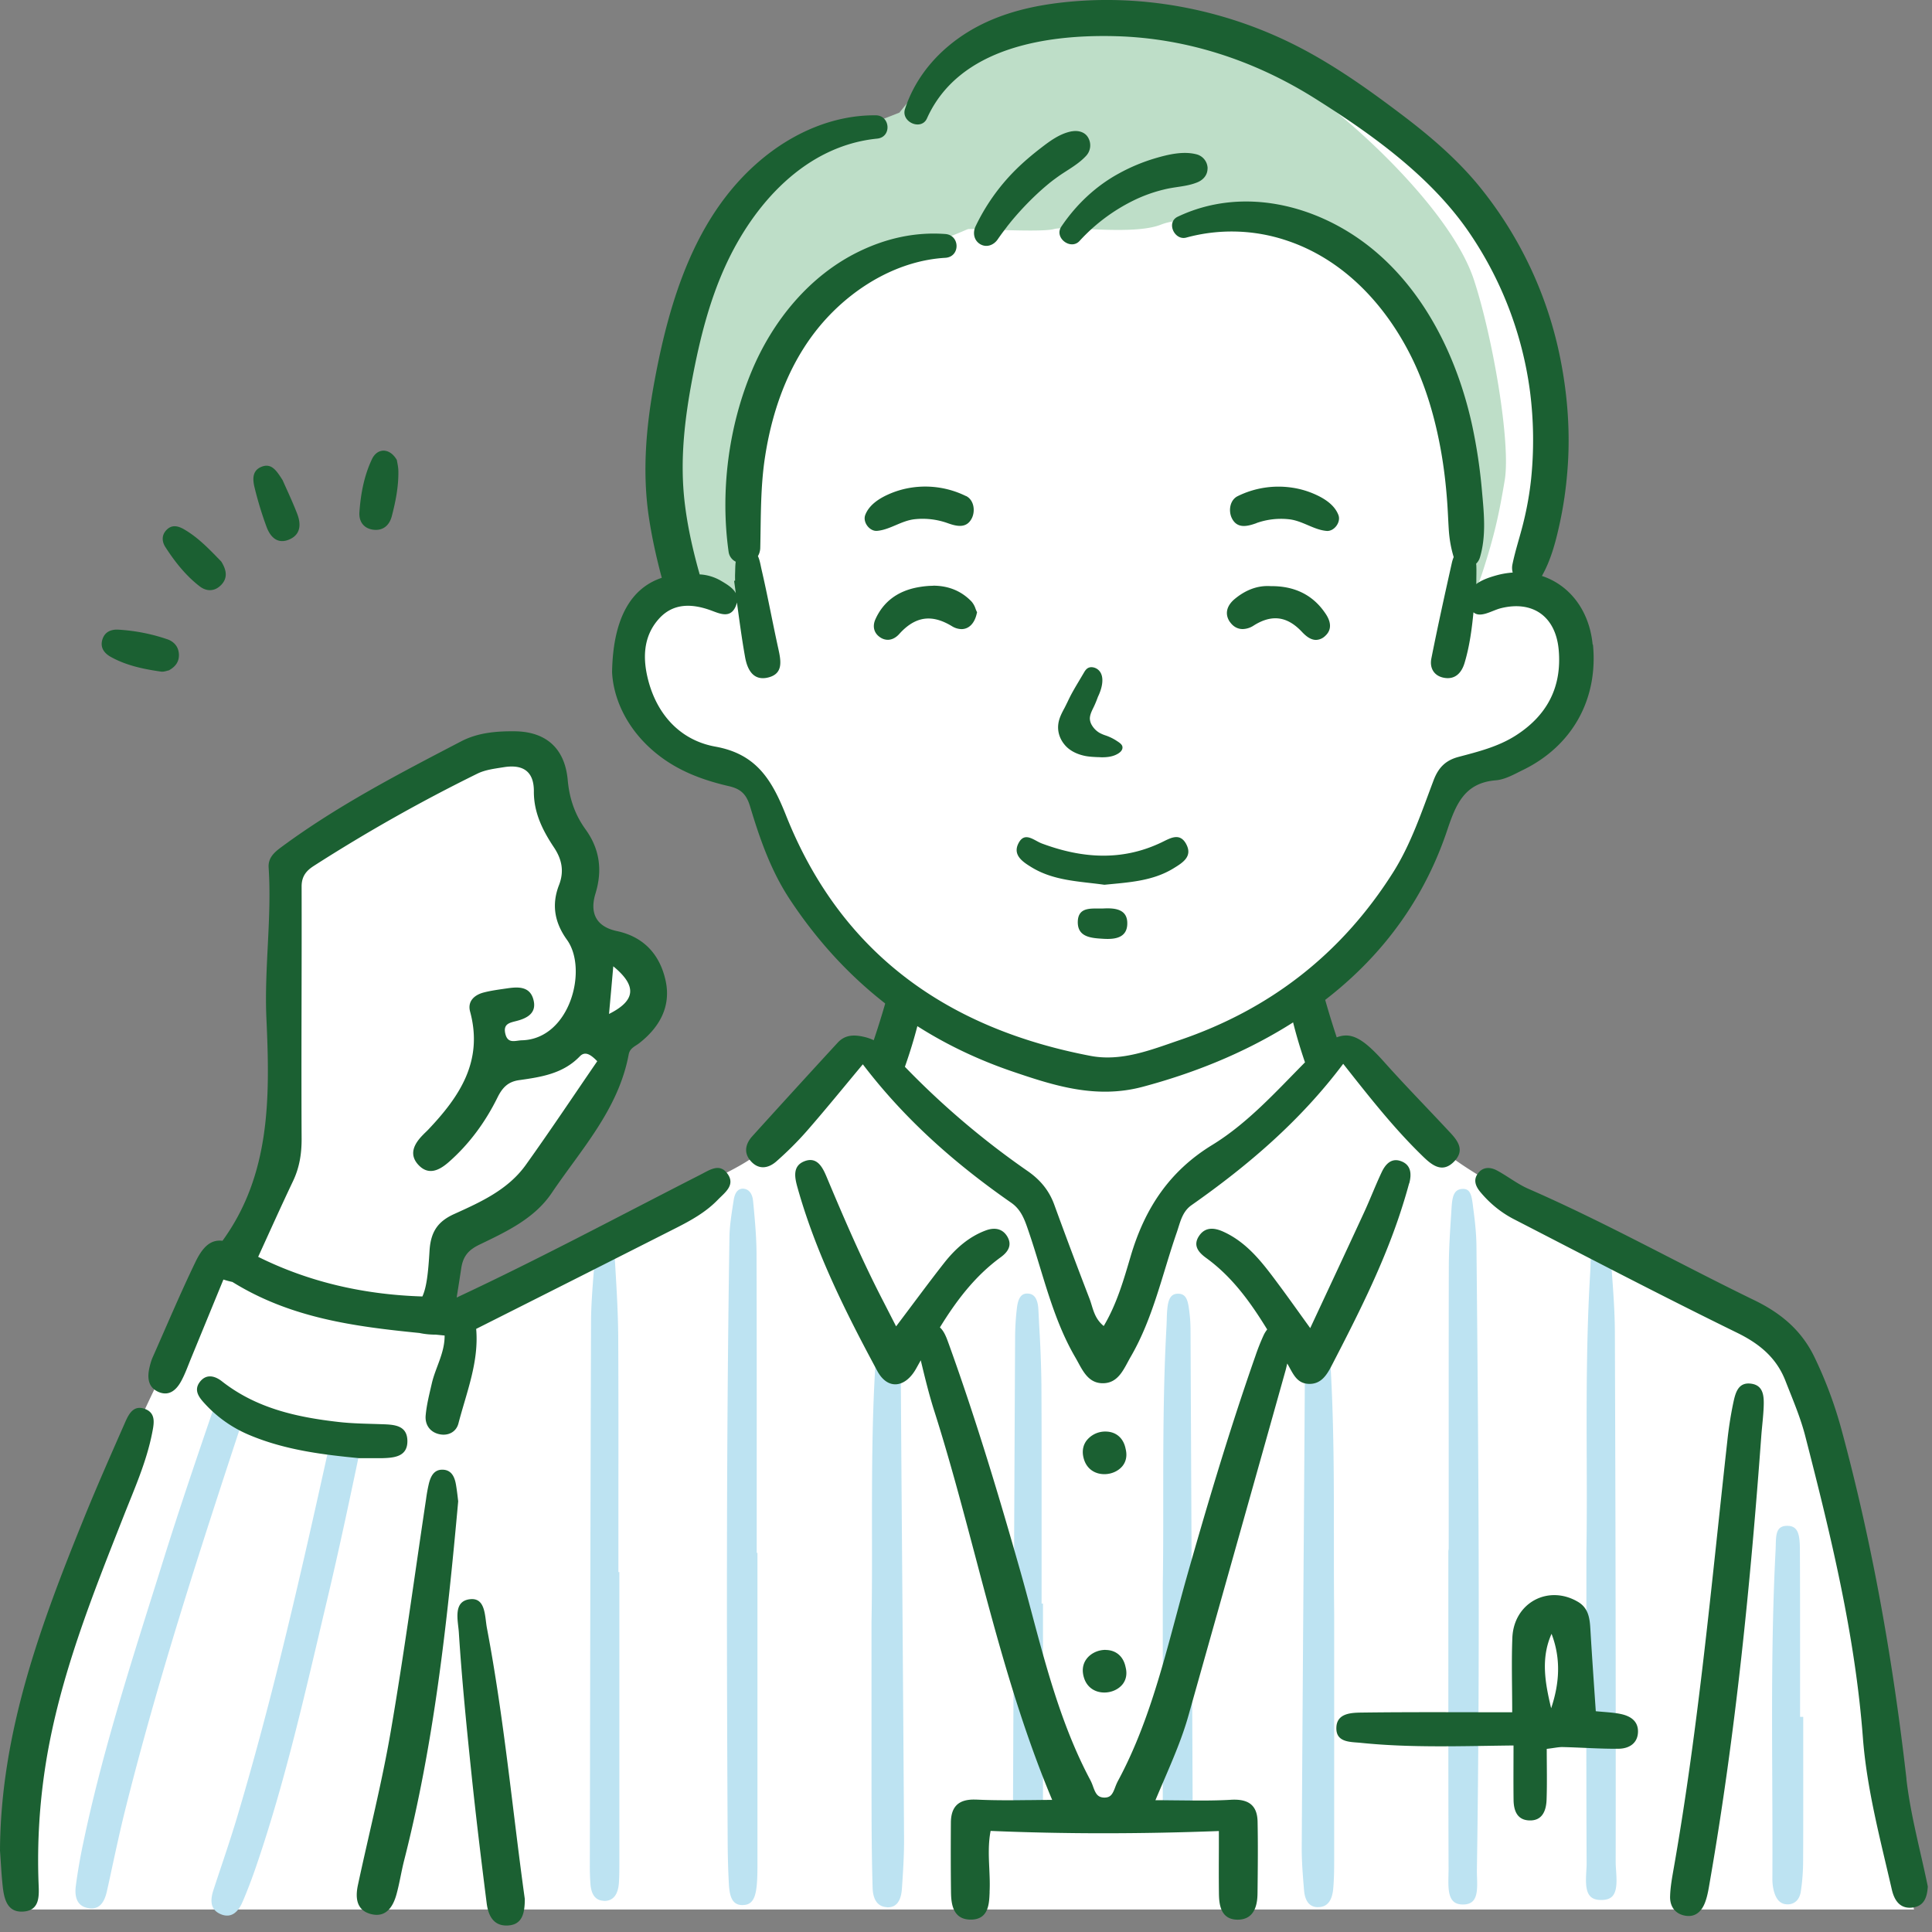
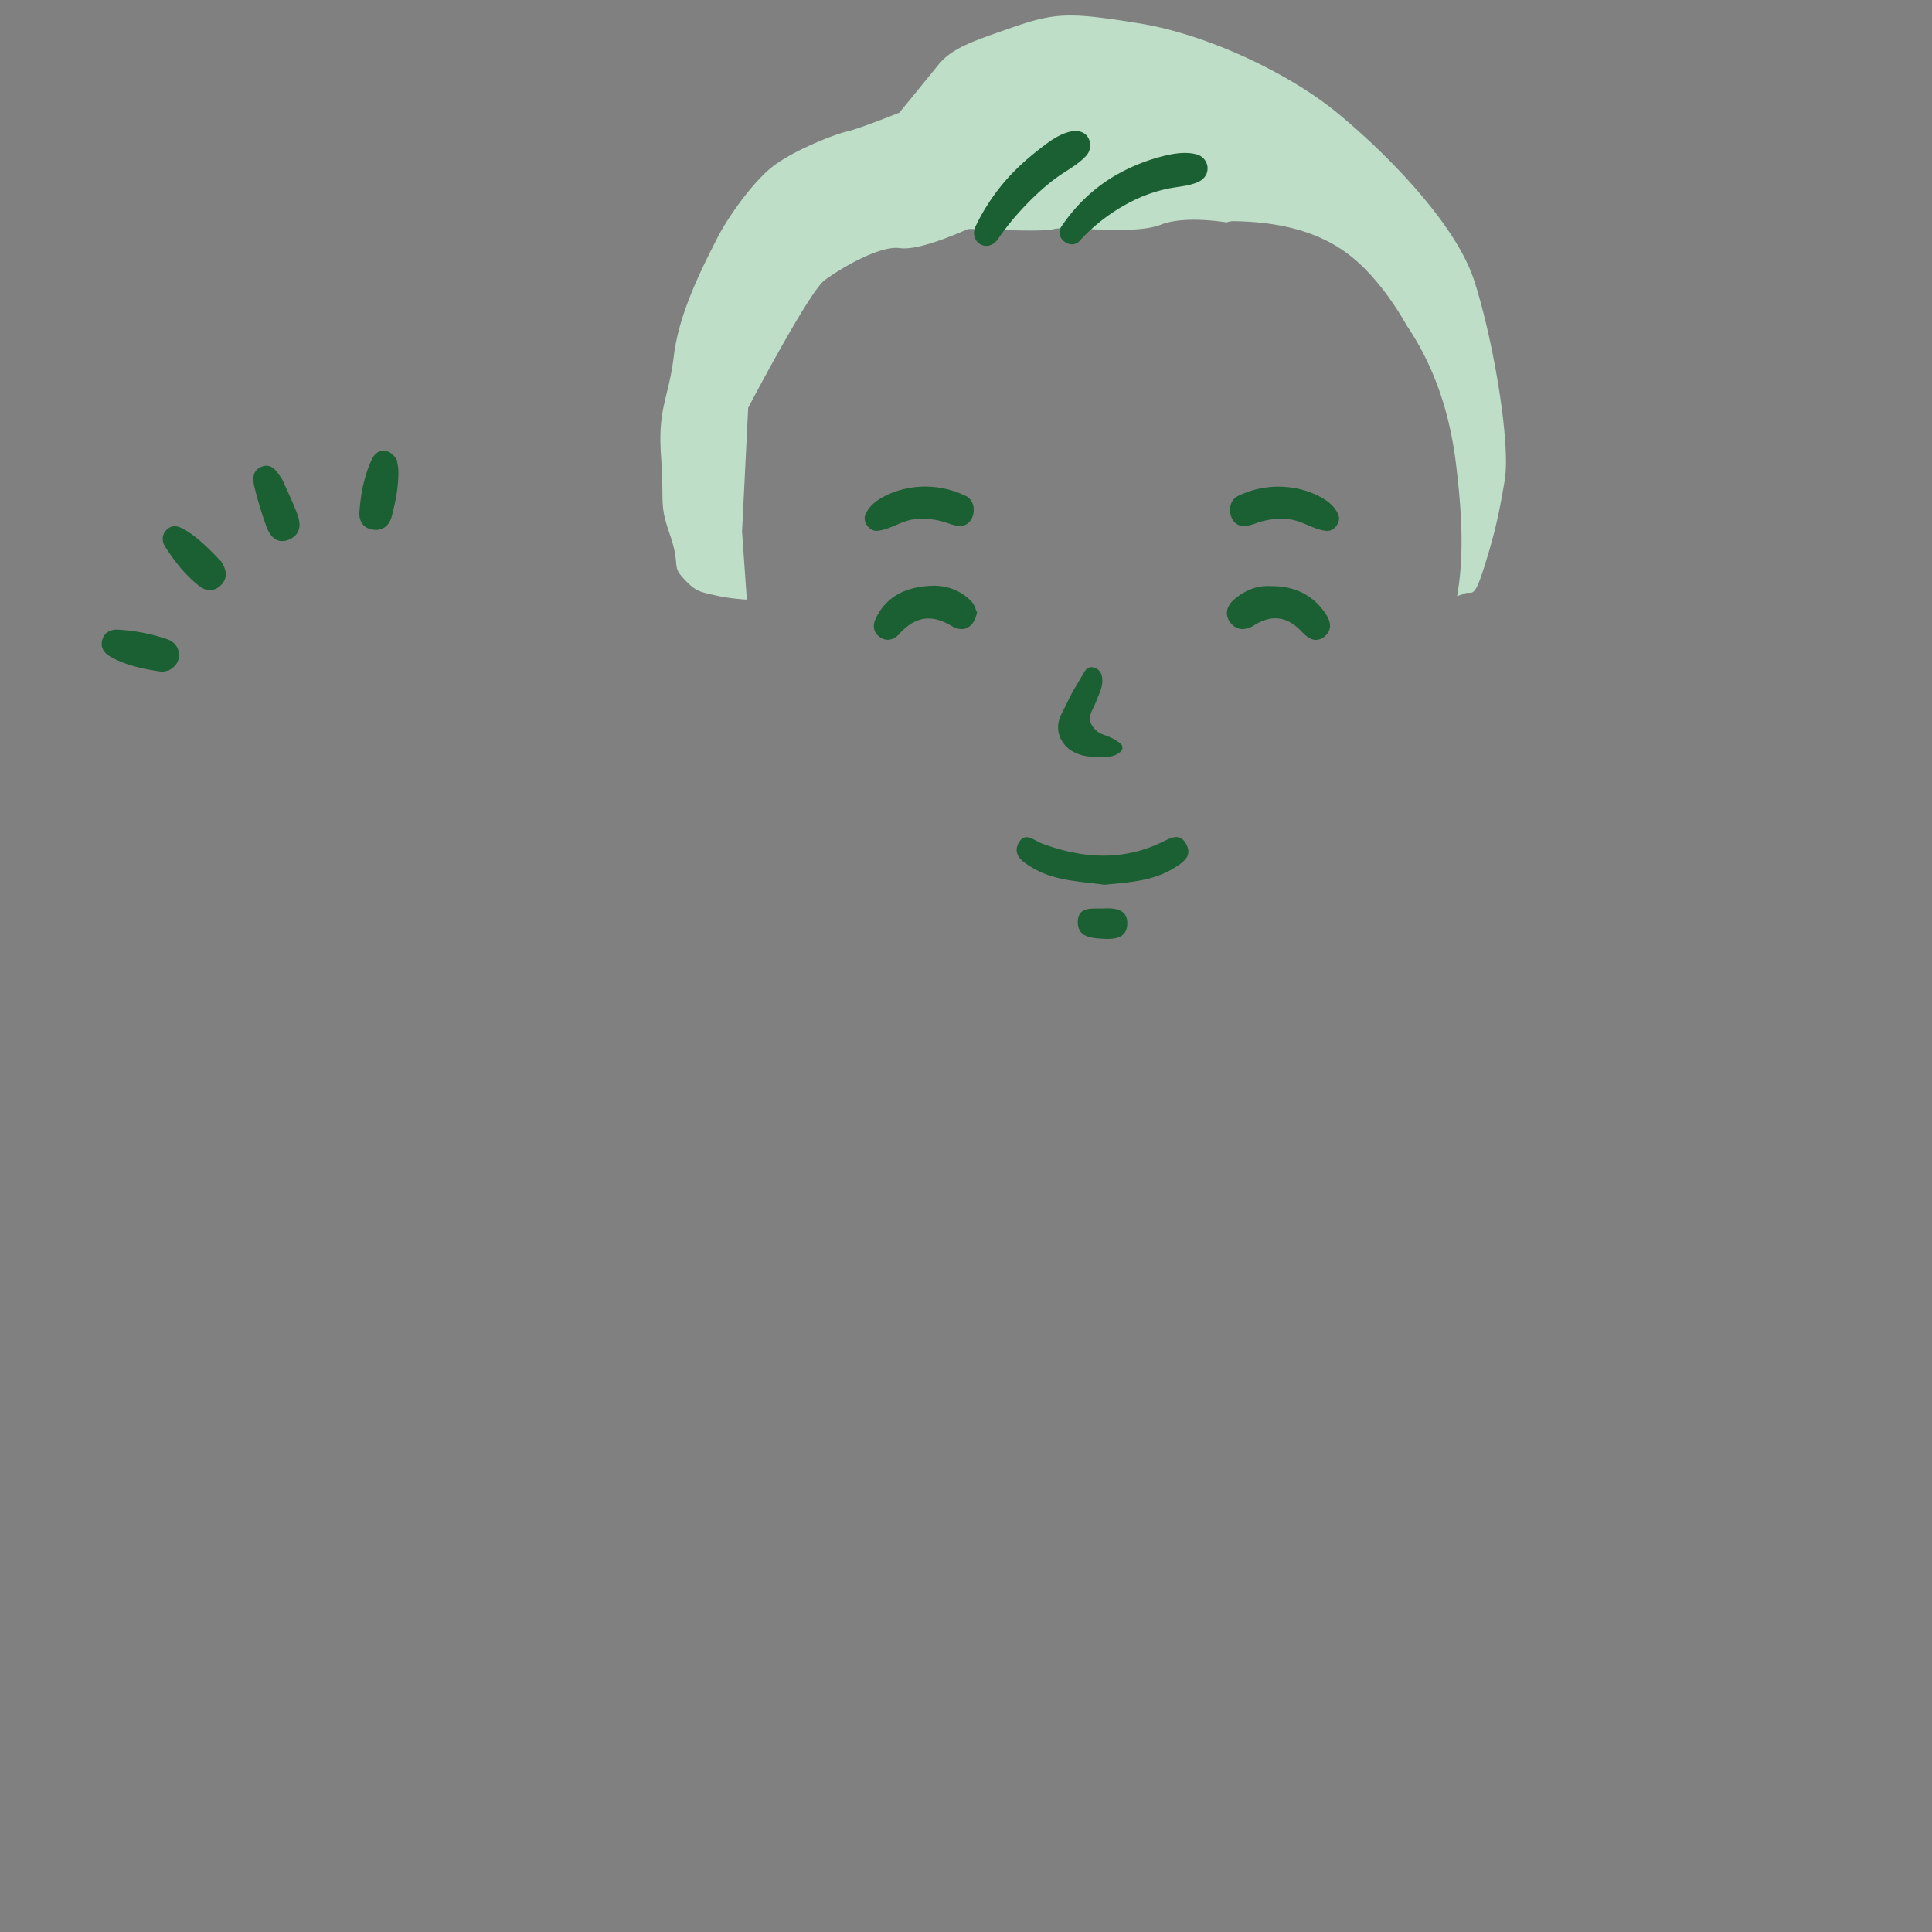
<svg xmlns="http://www.w3.org/2000/svg" width="88" height="88" fill="none">
  <rect width="100%" height="100%" fill="#808080" stroke="none" />
-   <path d="M85.823 80.758c-.032-.879-1.793-13.108-2.955-16.192-1.162-3.084-.89-2.964-2.248-3.992-1.356-1.028-13.223-6.438-14.969-8.264-1.745-1.827-3.295-4.526-4.242-4.526-.947 0-.827.95-1.204.507-.377-.446-.992-3.284-.992-3.284s4.332-2.577 5.818-6.147c1.487-3.57.327-3.548 2.254-4.037 1.923-.491 3.826-.892 4.352-3.258.526-2.365.503-3.815-.788-4.373-1.29-.558-1.334-.916-1.334-.916s1.727-4.798 1.245-7.428c-.481-2.63-1.225-7.765-4.439-10.51-3.213-2.745-7.741-5.87-10.432-6.807-2.69-.937-7.15-1.137-9.624-.245-2.47.892-3.63 1.674-4.067 2.678-.437 1.004-1.335 1.471-1.727 1.607-.393.134-.885-.002-.885-.002s-3.072 1.185-3.876 1.893c-.803.705-3.018 3.105-3.764 4.83-.748 1.723-1.688 4.406-1.772 6.467-.083 2.062.885 8.163.885 8.078 0-.086-2.104.31-2.353 1.949-.248 1.637 0 2.851.885 3.954.884 1.1 2.769 1.469 3.682 2.26.914.79 1.33.45 1.772 2.117.442 1.666 1.495 3.642 2.13 4.518.637.875 3.845 3.377 3.885 3.976.039.598-.118 1.757-.547 2.077-.43.32-.393-.718-1.448 0-1.057.718-.353-.24-2.465 2.197-2.115 2.436-1.018 2.318-4.112 3.835-3.093 1.516-9.16 5.39-11.275 6.31-.22.096-.414.178-.594.261a.798.798 0 00-.327-.206c-1.236-.41-.73-2.974-.003-3.519.832-.625 1.882-.873 2.722-1.522 1.628-1.258 2.714-3.094 3.693-4.889.471-.862.576-1.936 1.29-2.526.602-.5.98-1.124 1.021-1.936.04-.769-.238-1.5-.74-2.072-.83-.945-1.663-1.35-1.93-2.71-.24-1.226-.489-2.403-.913-3.58-.306-.855-.602-2.188-1.32-2.799-1.31-1.113-3.705.358-4.985.913-1.91.828-3.803 1.877-5.195 3.485-.529.609-.987 1.22-1.084 2.045-.16 1.351.068 2.841.09 4.206a158.29 158.29 0 01-.004 4.734c-.026 1.655.027 3.386-.696 4.91-.33.7-.761 1.426-1.238 2.032-.392.505-.924.625-1.348 1.058-.56.574-.86 1.519-1.13 2.376a.76.76 0 00-.194.27c-1.055 2.339-2.46 4.806-3.148 7.348-1.202 2.657-3.994 9.8-4.065 11.532-.079 1.918-.15 7.533-.15 7.533h86.216s-1.324-5.338-1.358-6.214v-.002z" fill="#fff" />
-   <path d="M33.828 86.774c-.419 0-.594-.275-.63-.98a39.228 39.228 0 01-.053-1.805c-.044-8.26-.07-18.005.081-27.66.008-.476.084-.96.155-1.43l.036-.229c.053-.352.197-.528.424-.528.372.018.445.395.46.558l.02.195c.067.723.135 1.468.138 2.202.01 3.362.01 6.783.008 10.088v3.546h.034V84.84c0 .329 0 .665-.029.994-.05.552-.173.924-.612.937h-.032v.003zm32.81-.027c-.204 0-.356-.053-.458-.163-.225-.237-.214-.718-.204-1.145 0-.096.005-.193.005-.28-.013-3.704-.01-7.47-.01-11.111v-3.402l.016-.107v-3.356c0-3.148-.003-6.3.005-9.447 0-.812.055-1.637.107-2.435l.016-.254c.031-.494.084-.85.46-.892.024 0 .048-.003.069-.003.327 0 .387.294.444.745l.01.091c.072.532.148 1.159.153 1.786.094 9.597.167 18.988.02 28.387 0 .107 0 .224.006.342.013.403.029.86-.186 1.084-.102.107-.251.16-.458.16h-.003.008zm-39.136-.169c-.371-.01-.576-.275-.61-.79a11.808 11.808 0 01-.026-.836l.008-4.267c.01-6.718.024-13.663.047-20.493.003-.73.063-1.472.118-2.193.018-.23.037-.459.052-.691.006-.059.008-.123.01-.187.02-.457.056-.734.399-.734.418 0 .473.379.502.913l.021.355c.063 1.055.128 2.144.136 3.215.013 2.55.01 5.143.008 7.65v3.087h.044V84.8c0 .312 0 .633-.02.948-.037.555-.262.836-.665.836h-.024v-.006zm45.394-.037c-.215-.005-.369-.064-.471-.178-.22-.243-.194-.724-.17-1.149.008-.138.016-.272.013-.395-.016-3.33-.013-6.707-.01-10.282v-3.843c.023-1.303.02-2.678.015-4.136-.01-2.809-.018-5.712.163-8.665.005-.09.007-.181.01-.275.005-.147.01-.299.026-.443.053-.43.12-.788.466-.801.356 0 .4.304.427.772.02.35.044.694.07 1.038.058.804.115 1.637.12 2.452.032 8.557.045 16.461.037 24.16 0 .125.008.266.019.41.028.43.057.916-.165 1.16-.11.12-.275.175-.508.175h-.042zm-12.876.329c-.373-.009-.582-.273-.624-.788-.052-.638-.107-1.285-.104-1.917.023-3.968.05-7.936.078-11.907.024-3.359.047-6.715.068-10.074.005-.716.175-.994.607-.994.464.006.521.38.555.948.16 2.694.157 5.365.157 7.95 0 1.198 0 2.333.013 3.441v11.183c0 .446-.005.881-.044 1.316-.05.556-.28.839-.686.839h-.018l-.003.002zm-19.617 0c-.524-.025-.647-.497-.657-.89-.029-1.01-.045-2.115-.047-3.377-.005-1.995-.003-3.99-.003-5.984v-2.713c.024-1.36.024-2.743.021-4.078 0-2.499-.003-5.086.154-7.626v-.042c.04-.601.095-.964.545-.964h.044c.471.024.563.387.568 1.052.021 3.468.047 6.937.074 10.405.026 3.696.055 7.394.076 11.092.005.743-.042 1.472-.097 2.283-.04.561-.254.847-.639.847h-.04v-.006zm12.594-4.255c.445-.045.887-.112 1.327-.181-.029-7.266-.063-14.531-.097-21.797 0-.325-.016-.587-.047-.83l-.008-.07c-.06-.488-.128-.809-.513-.811-.374 0-.468.312-.502.852-.008.106-.01.216-.013.323l-.01.28c-.15 2.713-.15 5.383-.15 7.965 0 1.346 0 2.62-.021 3.824v10.45c.01 0 .021-.006.034-.008v.002zm-5.491-.058v-9.516h-.063v-2.897c0-2.334.005-4.748-.008-7.119a54.185 54.185 0 00-.1-2.62l-.038-.755c-.034-.651-.307-.729-.513-.731-.265 0-.409.202-.464.654a11.65 11.65 0 00-.083 1.31c-.037 7.186-.066 14.374-.097 21.56l1.366.112v.002zm33.909 4.182c-.309 0-.51-.2-.62-.612a2.194 2.194 0 01-.065-.566c.007-1.495 0-3.015-.006-4.483-.015-3.431-.031-6.98.152-10.467l.008-.23c.008-.534.047-.86.484-.881h.045c.523 0 .565.462.57 1.114.01 1.831.008 3.695.008 5.497V78.2h.144v1.632c0 1.631.003 3.266-.005 4.897 0 .5-.037.977-.105 1.423-.052.355-.259.569-.563.588h-.047zM15.887 65.92a4.663 4.663 0 01-.859-.2c-1.269 5.733-2.557 11.457-4.237 17.08-.33 1.1-.707 2.182-1.065 3.274-.15.454-.17.903.327 1.114.502.213.809-.131.994-.558.233-.542.443-1.1.634-1.661 1.358-3.976 2.266-8.08 3.235-12.163.542-2.285 1.028-4.587 1.518-6.923a1.202 1.202 0 01-.547.04v-.003zm-5.654-1.645a1.448 1.448 0 01-.442-.3c-.898 2.625-1.643 4.82-2.355 7.098-.163.523-.327 1.044-.492 1.567-1.162 3.693-2.364 7.509-3.167 11.375a24.975 24.975 0 00-.322 1.875c-.079.603.115.948.568 1.022a.97.97 0 00.146.014c.359 0 .584-.254.704-.799.082-.36.157-.72.236-1.081.178-.825.364-1.68.57-2.516C7.15 76.636 9 70.91 11.087 64.58a5.495 5.495 0 01-.856-.302l.002-.002z" fill="#BDE3F2" />
  <path d="M67.143 12.768c-.868-2.668-4.187-5.97-6.328-7.704-2.141-1.735-5.831-3.503-8.933-4.002-3.101-.5-3.785-.5-5.708.165-1.924.668-2.822.967-3.442 1.736-.62.766-1.767 2.168-1.767 2.168s-1.829.734-2.418.868c-.589.133-2.512.9-3.413 1.634-.9.734-2.015 2.302-2.512 3.303-.498 1.001-1.675 3.202-1.924 5.236-.249 2.035-.743 2.369-.589 4.604.154 2.235-.094 2.133.403 3.57.497 1.436.063 1.401.62 2 .558.6.715.6 1.427.766.714.166 1.458.2 1.458.2l-.218-3.103.28-5.636s2.762-5.271 3.474-5.803c.714-.534 2.512-1.602 3.441-1.468.93.133 2.979-.833 3.102-.868.123-.035 3.318.166 3.907 0 .59-.165 3.6.3 4.871-.2.712-.28 1.845-.278 3-.104a.896.896 0 01.327-.056c1.792.029 3.643.355 5.13 1.444 1.075.788 2.028 2.043 2.748 3.316 1.266 1.87 1.957 4.003 2.235 6.265.235 1.917.41 4.077.055 6.048.112-.03.22-.064.308-.104.372-.166.435.333.9-1.135.467-1.469.684-2.369.961-4.035.28-1.669-.526-6.438-1.395-9.105z" fill="#BEDEC8" />
-   <path d="M39.303 48.481c1.924 2.526 4.225 4.542 6.753 6.3.466.322.623.798.793 1.297.665 1.936 1.089 3.965 2.133 5.754.293.502.532 1.156 1.22 1.172.754.02.994-.68 1.306-1.215 1.018-1.756 1.431-3.751 2.091-5.65.157-.454.24-.942.675-1.247 2.573-1.807 4.952-3.834 6.907-6.437 1.175 1.49 2.27 2.884 3.534 4.123.423.416.931.923 1.51.336.591-.6.055-1.081-.351-1.517-.934-1.001-1.895-1.981-2.808-3.004-.927-1.036-1.487-1.415-2.18-1.142a42.085 42.085 0 01-.893-3.087c-.34.683-.754 1.316-1.23 1.831.186.839.416 1.632.678 2.393-1.332 1.346-2.617 2.777-4.224 3.762-1.953 1.194-3.068 2.887-3.71 5.047-.319 1.076-.63 2.187-1.234 3.201-.448-.365-.49-.833-.644-1.236a248.89 248.89 0 01-1.61-4.294c-.24-.659-.652-1.142-1.222-1.535a37.395 37.395 0 01-5.58-4.742c.29-.822.544-1.682.748-2.598-.474-.513-.887-1.148-1.23-1.832a40.96 40.96 0 01-.937 3.22 2.141 2.141 0 00-.416-.147c-.455-.109-.882-.117-1.225.257a664.244 664.244 0 00-3.894 4.267c-.301.334-.4.74-.079 1.113.361.422.806.355 1.175.032.498-.438.974-.91 1.411-1.41.843-.966 1.654-1.965 2.528-3.012h.005zm-7.375 5.012c-3.672 1.872-7.31 3.821-11.04 5.567-.023.011-.044.024-.068.035-.005 0-.013 0-.018-.002.07-.441.141-.884.207-1.325.086-.574.356-.849.835-1.079 1.225-.59 2.502-1.185 3.287-2.352 1.348-1.995 3.036-3.802 3.505-6.307.052-.291.295-.371.481-.515.924-.724 1.46-1.67 1.199-2.857-.262-1.18-.992-1.99-2.227-2.251-.906-.195-1.246-.79-.966-1.707.327-1.065.19-2.034-.45-2.92-.487-.674-.738-1.405-.814-2.252-.131-1.45-.995-2.208-2.424-2.219-.837-.008-1.678.065-2.434.46-2.806 1.463-5.62 2.918-8.184 4.814-.322.238-.61.486-.581.934.151 2.302-.207 4.596-.1 6.903.16 3.532.2 7.068-2.002 10.096-.518-.062-.885.243-1.235.972-.689 1.43-1.306 2.894-1.95 4.347-.06.136-.1.285-.136.432-.115.486-.076.94.437 1.146.468.184.788-.112 1-.5.18-.328.306-.688.45-1.038l1.476-3.594c.13.043.27.08.41.11 2.668 1.655 5.58 2.031 8.523 2.325.243.053.494.075.746.075l.397.04c.006.803-.421 1.463-.586 2.192-.11.478-.233.958-.277 1.444-.037.414.18.748.594.852.416.104.796-.088.898-.483.369-1.418.94-2.804.808-4.307a3681.13 3681.13 0 009.093-4.59c.69-.35 1.371-.726 1.918-1.295.325-.334.83-.68.411-1.215-.353-.449-.79-.136-1.19.067l.007-.003zm-3.994-9.479c1.086.892 1.026 1.56-.194 2.17.066-.725.126-1.393.194-2.17zm-14.591 9.792c.296-.62.398-1.25.395-1.944-.02-3.827.01-7.653 0-11.485 0-.464.215-.718.552-.934a75.594 75.594 0 017.457-4.206c.364-.179.798-.227 1.21-.294.831-.13 1.368.16 1.36 1.109-.005.974.408 1.786.919 2.552.358.54.468 1.082.227 1.707-.35.897-.201 1.717.364 2.499.963 1.338.139 4.512-2.05 4.574-.295.005-.643.181-.758-.291-.115-.47.21-.51.523-.593.466-.123.903-.352.762-.937-.147-.628-.67-.622-1.18-.548-.377.056-.76.102-1.123.2-.403.115-.712.396-.59.858.616 2.27-.489 3.888-1.915 5.39-.073.076-.152.145-.222.22-.409.411-.673.897-.205 1.388.464.486.958.225 1.382-.15.93-.819 1.657-1.815 2.207-2.928.227-.46.486-.724.989-.794.995-.141 1.994-.288 2.759-1.08.246-.26.505-.081.798.218-1.107 1.613-2.16 3.194-3.261 4.732-.812 1.126-2.044 1.68-3.246 2.224-.743.334-1.08.798-1.133 1.685-.06 1.001-.133 1.658-.325 2.074-2.609-.082-5.114-.63-7.48-1.805.545-1.193 1.053-2.325 1.584-3.441zm73.493 27.211c-.615-5.388-1.55-10.707-2.968-15.935a19.033 19.033 0 00-1.21-3.242c-.588-1.233-1.525-2.021-2.745-2.614-3.442-1.671-6.79-3.546-10.299-5.078-.502-.22-.945-.575-1.432-.836-.316-.168-.66-.168-.884.165-.2.292-.07.577.13.818.433.52.95.942 1.545 1.246 3.37 1.736 6.734 3.493 10.14 5.16 1.02.498 1.8 1.134 2.213 2.197.325.833.683 1.66.903 2.52 1.162 4.516 2.267 9.041 2.623 13.725.178 2.347.793 4.633 1.319 6.926.12.521.398.91.994.81.485-.083.615-.476.644-.951-.33-1.618-.787-3.247-.976-4.91h.003z" fill="#1B6032" />
-   <path d="M79.79 63.029c-.65-.107-.756.467-.856.94a17.715 17.715 0 00-.256 1.658c-.72 6.483-1.304 12.985-2.432 19.414-.076.438-.162.882-.175 1.328-.016.453.215.8.678.886.479.09.77-.206.921-.62.115-.31.162-.648.22-.98 1.167-6.728 1.842-13.516 2.34-20.325.034-.408.084-.817.102-1.225.018-.457.018-.983-.54-1.076h-.002zm-15.601-9.127c.115-.428.089-.855-.396-1.02-.429-.147-.696.16-.86.512-.286.604-.524 1.231-.804 1.837-.788 1.707-1.584 3.408-2.45 5.263-.565-.782-.99-1.385-1.43-1.975-.708-.954-1.415-1.915-2.535-2.42-.39-.176-.806-.227-1.089.182-.314.454-.024.774.325 1.025 1.193.868 2.02 2.03 2.769 3.25-.06.075-.116.16-.165.267a9.868 9.868 0 00-.37.934c-1.258 3.584-2.323 7.236-3.114 10.019-.178.63-.348 1.266-.518 1.898-.675 2.516-1.371 5.116-2.638 7.458a2.423 2.423 0 00-.116.267c-.112.296-.196.478-.486.478h-.03c-.3-.013-.384-.2-.496-.507a2.193 2.193 0 00-.118-.28c-1.275-2.388-1.984-5.034-2.667-7.595-.183-.686-.372-1.393-.57-2.085-.867-3.044-1.93-6.635-3.222-10.213l-.016-.043c-.084-.232-.189-.52-.382-.692.743-1.207 1.59-2.336 2.774-3.199.314-.23.542-.539.288-.953-.236-.379-.613-.4-.976-.264-.778.29-1.387.836-1.895 1.482-.707.9-1.382 1.824-2.186 2.886l-.573-1.119c-.958-1.847-1.782-3.756-2.588-5.679-.186-.446-.443-.967-1.045-.71-.513.219-.413.729-.288 1.175.828 2.96 2.194 5.684 3.638 8.365.471.876 1.272.775 1.767-.106l.212-.38c.183.761.372 1.544.612 2.297.689 2.16 1.28 4.4 1.854 6.563.973 3.682 1.978 7.484 3.52 11.164-.325 0-.641.005-.956.008-.358.002-.709.008-1.054.008-.558 0-1.013-.01-1.434-.03l-.123-.002c-.71 0-1.042.334-1.047 1.052-.008 1.153-.006 2.165.005 3.095.005.462.015 1.321.898 1.321h.036c.778-.021.804-.715.825-1.223v-.066c.018-.348 0-.697-.014-1.036-.026-.561-.052-1.138.06-1.715 1.66.07 3.38.107 5.112.107 1.733 0 3.442-.032 5.285-.101v.766c-.003.692-.006 1.356.002 2.019.005.438.016 1.252.853 1.252h.019c.874-.013.884-.916.887-1.258.013-1.142.023-2.17.002-3.206-.013-.684-.348-1.002-1.054-1.002-.053 0-.105 0-.16.005-.416.025-.869.035-1.424.035-.343 0-.69-.005-1.047-.008-.314-.002-.636-.008-.968-.008.126-.299.249-.587.37-.868.46-1.073.858-2.002 1.138-3l1.463-5.194c.989-3.512 1.978-7.023 2.962-10.534.026-.096.047-.198.071-.294.254.427.408.905.976.927.56.021.82-.393 1.052-.841 1.126-2.177 2.238-4.36 3.034-6.694.18-.53.345-1.063.49-1.6l.005.003zm9.597 24.16c-.338-.064-.686-.078-1.1-.118-.086-1.274-.175-2.52-.248-3.767-.029-.49-.097-.94-.563-1.215-1.353-.799-2.923.04-2.989 1.634-.044 1.09-.007 2.184-.007 3.396-2.359 0-4.594-.016-6.831.013-.482.006-1.155.017-1.178.679-.026.702.654.651 1.133.702 2.267.232 4.544.144 6.936.118 0 .846-.008 1.663.002 2.48.006.47.152.897.683.932.608.04.799-.414.82-.927.028-.769.008-1.54.008-2.33.345-.04.534-.086.722-.083.85.02 1.699.085 2.55.077.452-.005.863-.224.884-.753.02-.523-.367-.75-.817-.836l-.005-.002zm-3.133-.254c-.272-1.135-.484-2.27.018-3.389.438 1.14.359 2.267-.018 3.389z" fill="#1B6032" />
-   <path d="M51.267 65.976c-.1-.483-.442-.771-.916-.771a1.08 1.08 0 00-.872.427c-.167.235-.204.526-.104.844.13.419.479.67.929.67.335 0 .654-.15.837-.387.16-.211.205-.478.126-.78v-.003zm-.916 9.174c-.348 0-.683.164-.872.428-.167.235-.204.526-.104.844.13.42.479.67.929.67.335 0 .654-.15.837-.387.16-.211.205-.478.126-.78-.1-.483-.442-.772-.916-.772v-.002zM6.632 64.187c-.576-.235-.788.265-.968.678-.626 1.424-1.254 2.844-1.838 4.283C1.853 74.011.026 78.916 0 84.298c.04.53.063 1.061.12 1.59.063.592.2 1.228.932 1.182.783-.047.728-.736.704-1.308-.068-1.832.045-3.65.333-5.455.633-3.936 2.104-7.597 3.549-11.265.486-1.234 1.03-2.446 1.29-3.76.081-.414.191-.894-.296-1.095zm14.141 3.463c-.057-.357-.193-.691-.6-.707-.41-.016-.562.31-.645.662a7.32 7.32 0 00-.12.67c-.53 3.528-1.003 7.063-1.608 10.577-.403 2.352-.997 4.673-1.497 7.009-.12.56-.079 1.124.555 1.311.688.2 1.031-.275 1.198-.876.142-.51.22-1.038.351-1.554 1.356-5.31 1.955-10.742 2.463-16.36-.016-.13-.047-.432-.097-.732zm.647 5.191c-.806.08-.555.98-.521 1.509.136 2.117.345 4.232.565 6.341.207 1.998.45 3.995.702 5.987.07.558.3 1.063.97 1.025.62-.035.77-.5.768-1.207-.558-4.01-.94-8.205-1.725-12.338-.1-.519-.05-1.389-.757-1.317h-.002zm-3.989-6.424c.544-.016 1.136-.077 1.125-.79-.01-.716-.612-.737-1.151-.756-.668-.024-1.338-.027-1.997-.104-1.898-.216-3.738-.622-5.303-1.853-.311-.243-.704-.353-.997.024-.3.387-.044.71.22.996a5.752 5.752 0 001.997 1.415c1.706.726 3.512.918 5.022 1.068.563 0 .825.005 1.084 0zM72.543 29.36c-.152-1.57-1.06-2.715-2.311-3.126.408-.724.623-1.533.8-2.342.184-.83.304-1.677.367-2.526.128-1.66.005-3.34-.317-4.975a17.995 17.995 0 00-3.708-7.911c-1.058-1.29-2.327-2.358-3.649-3.351-1.447-1.092-2.942-2.147-4.551-2.98C56.085.549 52.563-.204 49.1.047c-1.73.126-3.481.476-4.986 1.394-1.327.81-2.4 2.014-2.892 3.522-.194.598.743 1.004 1 .43 1.458-3.252 5.501-3.832 8.621-3.744 3.224.091 6.305 1.109 9.043 2.83 2.549 1.603 5.192 3.49 6.938 5.974a16.698 16.698 0 012.866 7.38 17.44 17.44 0 01.05 3.987 14.66 14.66 0 01-.338 1.928c-.157.66-.377 1.297-.513 1.962a.787.787 0 00.013.369c-.251.018-.51.061-.772.136-.296.083-.638.2-.89.39 0-.014.003-.03.005-.043 0-.358.01-.571 0-.782a.706.706 0 00-.01-.104.65.65 0 00.173-.284c.293-.982.186-2.01.094-3.022a24.183 24.183 0 00-.456-3.036c-.675-3.06-2.154-6.08-4.606-8.05-2.463-1.977-5.868-2.807-8.796-1.413-.54.256-.147 1.1.392.95a7.859 7.859 0 014.562.131c2.578.852 4.51 2.914 5.706 5.34.649 1.32 1.062 2.756 1.324 4.209.141.782.233 1.572.29 2.366.03.413.045.827.071 1.241.029.443.097.844.225 1.266a1.55 1.55 0 00-.084.264c-.324 1.45-.646 2.903-.934 4.358-.084.425.113.79.576.876.518.096.806-.238.937-.676.23-.766.332-1.554.406-2.307.314.278.845-.085 1.24-.184 1.455-.366 2.502.366 2.641 1.888.154 1.709-.534 2.993-1.94 3.898-.803.518-1.719.745-2.624.985-.582.155-.914.481-1.136 1.071-.545 1.437-1.026 2.905-1.859 4.216-2.35 3.704-5.608 6.217-9.7 7.61-1.308.446-2.653.99-4.064.721-6.46-1.233-11.346-4.611-13.869-10.95-.646-1.626-1.35-2.801-3.222-3.137-1.547-.278-2.625-1.4-3.049-2.996-.259-.978-.254-1.984.453-2.796.636-.732 1.466-.734 2.324-.438.419.144.93.433 1.191-.139a.965.965 0 00.065-.197c.113.827.223 1.658.37 2.48.094.537.35 1.106 1.044.94.706-.168.594-.753.474-1.303-.267-1.21-.49-2.43-.77-3.634-.042-.184-.076-.414-.162-.593a.787.787 0 00.107-.382c.032-1.394.005-2.793.223-4.173.36-2.32 1.214-4.558 2.795-6.275 1.397-1.517 3.345-2.638 5.41-2.758.688-.04.68-1.034 0-1.084-1.372-.102-2.696.197-3.931.798-2.251 1.092-3.934 3.153-4.895 5.466-1.057 2.542-1.429 5.498-1.041 8.23a.591.591 0 00.322.432c-.027.176-.022.37-.03.547-.005.107 0 .214 0 .318-.015 0-.028.005-.044.008.026.187.052.374.076.56-.136-.253-.442-.427-.71-.584a2.158 2.158 0 00-.818-.262c-.04-.005-.076-.005-.116-.008l-.062-.219c-.28-1.022-.508-2.056-.628-3.113-.215-1.907.007-3.762.363-5.637.328-1.722.754-3.436 1.476-5.033 1.301-2.879 3.672-5.522 6.934-5.848.675-.067.601-1.057-.063-1.062-1.955-.016-3.816.817-5.3 2.088-2.916 2.494-4.086 6.296-4.772 9.983-.387 2.075-.575 4.166-.259 6.262.14.921.343 1.834.584 2.734-1.419.473-2.222 1.872-2.264 4.296.066 1.357.832 2.935 2.468 4.038.877.59 1.858.926 2.866 1.159.552.128.793.387.955.929.443 1.474.945 2.918 1.809 4.227 2.507 3.797 5.912 6.397 10.147 7.84 1.905.648 3.813 1.262 5.941.69 2.311-.619 4.5-1.5 6.515-2.73 3.444-2.105 6.03-5.04 7.341-8.96.4-1.195.796-2.151 2.212-2.266.431-.035.856-.286 1.261-.483 2.23-1.098 3.403-3.215 3.164-5.693l-.015-.006z" fill="#1B6032" />
  <path d="M54.026 38.439c-.301-.545-.744-.246-1.147-.056-1.8.851-3.612.712-5.423.037-.358-.134-.77-.555-1.055-.03-.3.553.181.866.592 1.117 1.023.622 2.193.635 3.31.793 1.1-.11 2.192-.16 3.152-.75.414-.254.885-.54.57-1.111zm-3.756 2.94c-.484.024-1.16-.123-1.178.6-.018.722.633.75 1.183.783.513.03 1.042-.048 1.07-.652.035-.694-.539-.758-1.075-.731zm-.262-9.637c.202-.416.257-.798.15-1.046a.495.495 0 00-.44-.307c-.202 0-.286.144-.359.27l-.301.507a13.97 13.97 0 00-.246.43c-.063.117-.123.24-.18.36-.05.101-.1.206-.152.305l-.013.023c-.108.203-.218.414-.257.657-.057.353.047.705.293.994.27.317.665.448.948.502.185.034.374.042.557.05h.058c.047.006.094.006.144.006.227 0 .405-.03.557-.088.264-.105.395-.254.353-.414-.028-.091-.123-.16-.227-.227l-.024-.016a2.216 2.216 0 00-.515-.251 1.608 1.608 0 01-.26-.11.967.967 0 01-.345-.33.64.64 0 01-.107-.31c-.006-.169.076-.34.149-.49.078-.157.15-.328.217-.515zm-7.506-5.06c-.228 0-.474.027-.73.075-.906.176-1.545.665-1.898 1.45-.147.328-.065.638.22.825a.62.62 0 00.343.11c.183 0 .364-.091.513-.254.432-.484.871-.716 1.34-.716.332 0 .68.115 1.065.347a.85.85 0 00.44.136c.343 0 .602-.27.698-.723l.011-.046-.02-.04c-.017-.034-.032-.075-.048-.114a.942.942 0 00-.183-.332c-.46-.48-1.05-.723-1.751-.723v.005zm13.521 1.648c.146.21.348.323.58.323a.95.95 0 00.5-.16c.346-.22.678-.331.987-.331.424 0 .82.202 1.212.619.16.17.38.366.641.366a.62.62 0 00.416-.18c.448-.402.095-.91-.023-1.075-.552-.793-1.364-1.194-2.408-1.194h-.042a2.63 2.63 0 00-.152-.005c-.518 0-1.02.197-1.489.585-.385.317-.466.702-.225 1.052h.003zm-12.027-5.736a4.197 4.197 0 00-2.476-.385 4.055 4.055 0 00-1.11.334c-.408.19-.834.476-1 .916-.122.329.2.75.54.721.591-.05 1.104-.467 1.72-.531a3.381 3.381 0 011.476.173c.395.142.866.275 1.115-.208.172-.331.107-.844-.262-1.023l-.003.003zm13.234 1.231a3.342 3.342 0 011.475-.174c.615.064 1.128.481 1.72.532.34.03.662-.393.539-.721-.165-.44-.591-.726-1-.916a3.978 3.978 0 00-1.11-.334 4.2 4.2 0 00-2.475.385c-.37.179-.435.689-.262 1.022.248.481.72.35 1.115.209l-.003-.003zM55.005 7.673a.673.673 0 00-.474-.635c-.613-.171-1.309-.006-1.908.17a8.352 8.352 0 00-1.657.692c-1.055.574-1.945 1.415-2.623 2.42-.345.51.43 1.094.83.654a8.257 8.257 0 012.447-1.837 6.699 6.699 0 011.385-.502c.54-.137 1.034-.129 1.523-.326.267-.107.474-.323.474-.636h.002zm-6.167-1.695c-.536.09-1.005.435-1.429.764-.419.323-.819.662-1.193 1.038a9.24 9.24 0 00-1.78 2.529c-.136.288-.081.638.21.812.287.17.614.048.795-.214.076-.11.154-.219.233-.326.04-.053.115-.15.202-.267.015-.021.026-.037.034-.045l.026-.032.102-.128a13.446 13.446 0 011.201-1.279c.178-.166.361-.326.55-.481.013-.01.02-.019.029-.024l.002-.003a4.48 4.48 0 00.13-.101c.098-.072.195-.144.294-.214.419-.29.88-.531 1.228-.91a.702.702 0 00.102-.81c-.144-.277-.461-.354-.738-.306l.002-.003zM7.619 29.117a8.419 8.419 0 00-2.199-.435c-.34-.027-.649.083-.759.456-.11.377.102.628.398.79.707.39 1.487.55 2.275.663.128.019.267-.04.356-.056.303-.168.46-.385.46-.692 0-.37-.212-.614-.529-.726H7.62zm10.453-8.17c-.32-.556-.884-.553-1.13-.033-.359.759-.513 1.584-.571 2.417-.029.406.178.726.605.793.455.07.756-.182.869-.609.175-.67.311-1.354.3-2.053-.002-.203-.054-.406-.07-.513l-.003-.003zM8.38 24.108c-.27-.155-.557-.227-.808.043-.22.237-.194.526-.04.766.432.67.927 1.298 1.558 1.786.314.246.69.249.99-.066.3-.318.24-.67 0-1.058-.5-.512-1.024-1.081-1.7-1.471zm4.494-2.235c-.28-.438-.51-.801-.976-.606-.434.181-.385.606-.298.959.146.598.327 1.19.539 1.767.173.47.505.812 1.044.577.529-.232.531-.713.35-1.178-.214-.552-.47-1.09-.659-1.519z" fill="#1B6032" />
</svg>